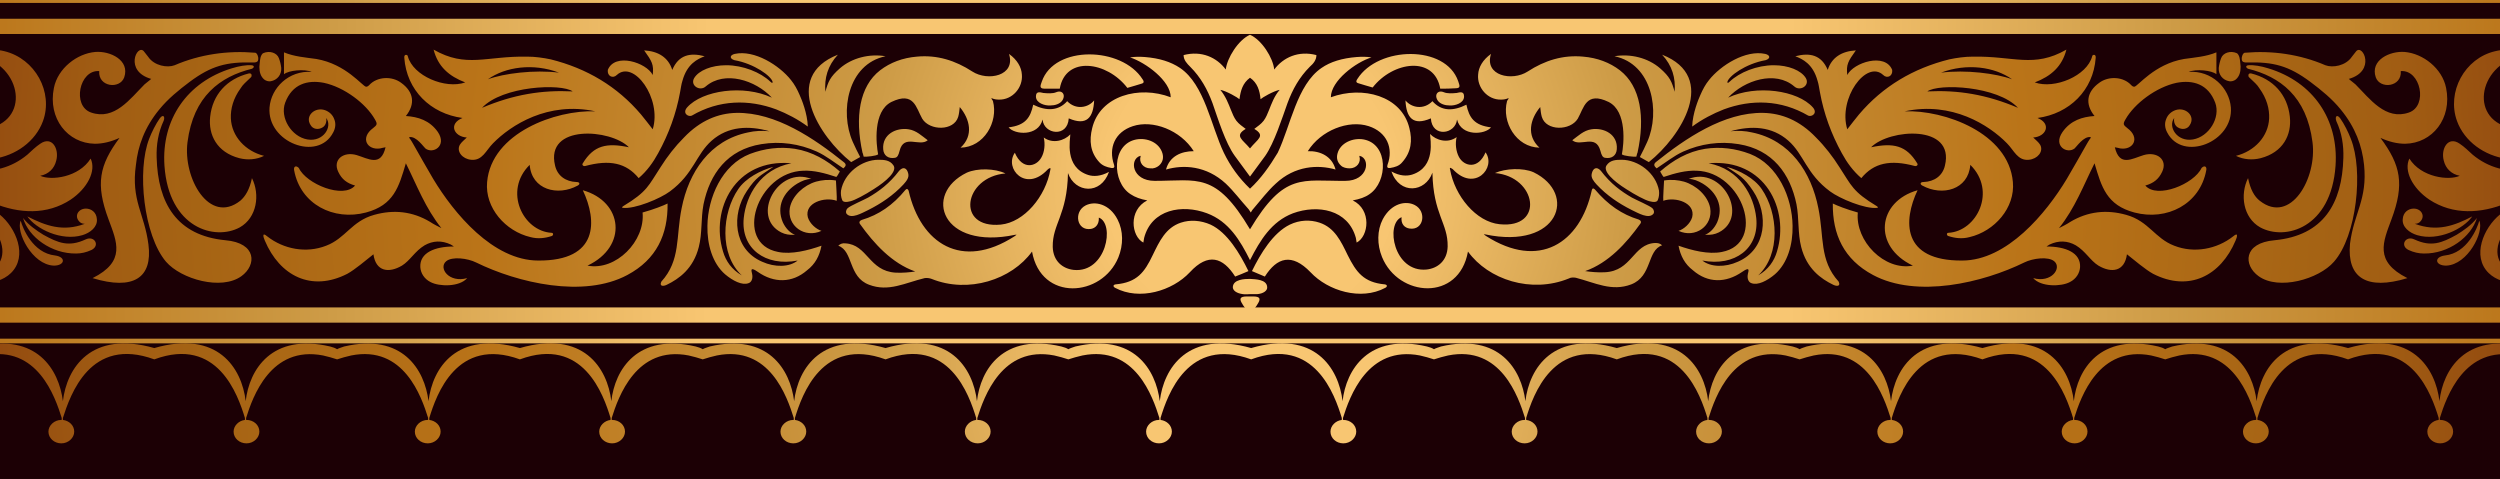
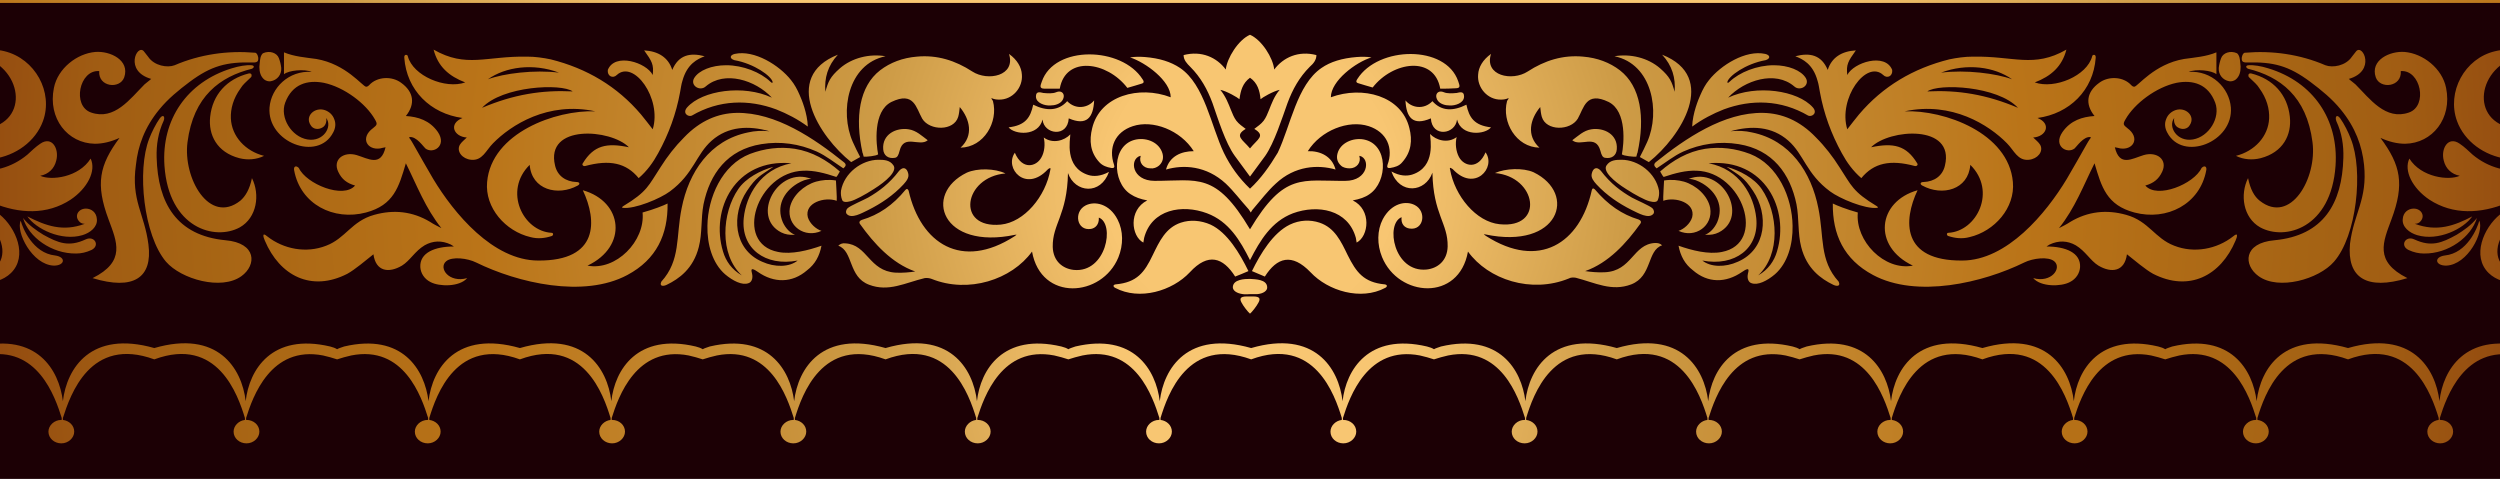
<svg xmlns="http://www.w3.org/2000/svg" version="1.1" id="レイヤー_1" x="0px" y="0px" width="640px" height="122.6px" viewBox="0 0 640 122.6" style="enable-background:new 0 0 640 122.6;" xml:space="preserve">
  <style type="text/css">
	.st0{fill-rule:evenodd;clip-rule:evenodd;fill:#220E07;}
	.st1{fill-rule:evenodd;clip-rule:evenodd;fill:#1C0005;}
	.st2{fill-rule:evenodd;clip-rule:evenodd;fill:url(#SVGID_1_);}
	.st3{fill-rule:evenodd;clip-rule:evenodd;fill:url(#SVGID_2_);}
	.st4{fill-rule:evenodd;clip-rule:evenodd;fill:url(#SVGID_3_);}
	.st5{fill-rule:evenodd;clip-rule:evenodd;fill:url(#SVGID_4_);}
	.st6{fill-rule:evenodd;clip-rule:evenodd;fill:url(#SVGID_5_);}
	.st7{fill-rule:evenodd;clip-rule:evenodd;fill:url(#SVGID_6_);}
	.st8{fill-rule:evenodd;clip-rule:evenodd;fill:url(#SVGID_7_);}
</style>
  <g>
-     <polygon class="st0" points="787.7,143.1 787.7,5.6 320,5.6 -147.7,5.6 -147.7,143.1 320,143.1  " />
    <polygon class="st1" points="787.7,-66.7 787.7,132.9 320,132.9 -147.7,132.9 -147.7,-66.7 320,-66.7  " />
    <radialGradient id="SVGID_1_" cx="-146.503" cy="966.841" r="1" gradientTransform="matrix(330.693 0 0 330.693 48767.355 -319720.344)" gradientUnits="userSpaceOnUse">
      <stop offset="0" style="stop-color:#F8C672" />
      <stop offset="0.42" style="stop-color:#F8C672" />
      <stop offset="0.72" style="stop-color:#CD9B46" />
      <stop offset="1" style="stop-color:#BA7418" />
    </radialGradient>
-     <polygon class="st2" points="787.7,8.7 320,8.7 -147.7,8.7 -147.7,4.8 320,4.8 787.7,4.8  " />
    <radialGradient id="SVGID_2_" cx="-146.503" cy="966.84" r="1" gradientTransform="matrix(330.802 0 0 330.802 48783.297 -319832.031)" gradientUnits="userSpaceOnUse">
      <stop offset="0" style="stop-color:#F8C672" />
      <stop offset="0.42" style="stop-color:#F8C672" />
      <stop offset="0.72" style="stop-color:#CD9B46" />
      <stop offset="1" style="stop-color:#BA7418" />
    </radialGradient>
    <polygon class="st3" points="320,0.7 -147.7,0.7 -147.7,-0.5 320,-0.5 787.7,-0.5 787.7,0.7  " />
    <radialGradient id="SVGID_3_" cx="-146.503" cy="966.847" r="1" gradientTransform="matrix(332.538 0 0 332.538 49037.637 -321468.688)" gradientUnits="userSpaceOnUse">
      <stop offset="0" style="stop-color:#F8C672" />
      <stop offset="0.11" style="stop-color:#F8C672" />
      <stop offset="0.29" style="stop-color:#CD9B46" />
      <stop offset="0.59" style="stop-color:#BA7418" />
      <stop offset="0.815" style="stop-color:#A56314" />
      <stop offset="0.88" style="stop-color:#A15D13" />
      <stop offset="0.965" style="stop-color:#954D10" />
      <stop offset="1" style="stop-color:#8F440E" />
    </radialGradient>
    <path class="st4" d="M320,48.3c-2.8-2.7-5-5.7-6.7-9.2c-3.3-6.9-4.9-17.4-11.2-21.7c-2.4-1.6-5.3-2.5-9-2.8   c-1.3-0.1-2.6-0.1-3.8,0.1c4,1.3,10.4,6,10.4,10.2c-8.1-3.1-18.1-0.4-20.1,7.9c-0.8,3.2-0.5,6.2,1.8,8.7c0.8,0.9,1.9,1.3,3.1,1.5   c0.7,0.1,0.9-0.2,0.7-0.8c-1.5-4.3,0.2-8.4,4.8-9.9c5.1-1.7,12.2,1,15.6,6.4c-3.2,0-6.2,1.3-7.1,4.7c4.5-1.3,10.3-1,15.3,3.6   c2.1,2,3.8,4.3,5.7,6.4c0.3,0.3,0.4,0.6,0.7,1c0.2-0.3,0.4-0.7,0.7-1c1.9-2.2,3.6-4.5,5.7-6.4c4.9-4.6,10.8-4.9,15.3-3.6   c-0.9-3.4-3.9-4.8-7.1-4.7c3.3-5.3,10.4-8.1,15.6-6.4c4.6,1.5,6.4,5.6,4.8,9.9c-0.2,0.6,0,0.9,0.7,0.8c1.2-0.2,2.3-0.5,3.1-1.5   c2.3-2.6,2.6-5.6,1.8-8.7c-2-8.3-12-10.9-20.1-7.9c0-4.2,6.4-9,10.4-10.2c-1.2-0.2-2.5-0.2-3.8-0.1c-3.7,0.3-6.7,1.2-9,2.8   c-6.3,4.3-7.9,14.8-11.2,21.7C325,42.6,322.8,45.7,320,48.3z M783,12.3c3.7-0.2,2.6-2.8,4.8-3.6v0.2V9v0.2v0.2v0.2v0.2v0.2v0.1v0.1   v0.1v0.1v0.1v0.1v0.1V11v0.1v0.1v0.1v0.1v0.1v0.1V12v0.1v0.1v0.1v0.1v0.1v0.1V13v0.1v0.1v0.1v0.1v0.1v0.1V14v0.1v0.1v0.1v0.1v0.1   v0.1V15v0.1v0.1v0.1v0.1v0.1v0.1v0.1v0.1v0.1v0.1v0.1v0.1v0.1v0.1v0.1v0.1v0.1v0.1v0.1v0.1v0.1C786.9,15.6,785.6,13.5,783,12.3z    M374.8,24.7c0,1.7-2.3,2.4-3.7,2.3c-1.2,0-2.4-0.4-3-1.2c-0.7-1-0.5-2,0.3-2.3c0.3-0.1,0.7-0.1,1.2,0.1c0.9,0.4,2.2,0.3,3.3,0.2   C373.8,23.6,374.8,23.3,374.8,24.7z M625.9,65.4c5.7-0.6,8.3-7,8.8-8.9c1.3,2.8-2.9,11.3-8.5,11.5C623.4,68,623,65.8,625.9,65.4z    M573.6,17.1c0,1.3-0.3,2.5-1.3,3.3c-0.4,0.3-1.1,0.5-1.6,0.4c-1.7-0.3-2.8-1.7-2.7-3.4c0.1-0.9,0.3-1.7,0.6-2.5   c0.5-1.4,2.4-2,4-1.3c0.3,0.1,0.6,0.7,0.7,1.1C573.5,15.5,573.5,16.3,573.6,17.1z M664.7,23.5c7.4-2.6,13.8,4.1,9.3,11.8   C674.7,30.7,668.9,24.1,664.7,23.5z M634.1,55.8c-1.4,1.8-3.4,3.2-5.2,4.3c-3.8,2.1-6.5,3.2-10.8,1.2c-2.3-1.1-3.8,1.6-1.5,2.7   c1.3,0.6,2.6,0.9,3.9,0.9C626.8,65,632.6,60.7,634.1,55.8z M731.6,69.3c-1.2,0.4-2.1-0.2-2.5-1.3c-0.8-2.7,1.3-7.5,3.8-7.2   C736.4,61.2,735.4,68,731.6,69.3z M402.5,35.9c1.5-1.1,2.9-2.5,4.9-2.8c3.2-0.5,6.8,1.3,6.5,5.1c-0.1,1.6-1.3,2.5-3,2.2   c-0.6-0.1-0.9-0.6-1.2-1.8C408.5,34.2,404.6,37.7,402.5,35.9z M787.7,64.8c-0.1,0.6-1.2,1-1.6,1.5c-1.4,1.8,1.3,2.8,1.6,4v1.8   c-1.4-0.6-2.4-0.3-1.9,0.7c0.6,1.2,1.7,1.2,1.9,2.9v3.1c-0.6-2.3-2.3-4.3-3.8-5.4c-1.1-0.8-1.6-1.7-1.3-2.4   c0.2-0.5,0.7-1.2,2.8-1.1c-1.8-1.3-1.9-2.6-1.2-3.8c1.1-1.9,2.2-0.9,3.5-4.3V64.8z M432.3,45.8c8.6-3.4,15.6,9.7,7.7,13.7   c-1,0.5-2.1,0.7-3.5,0.6c1.3-0.5,2.4-1.7,3.1-3.2c1.7-4-0.1-7.7-3.7-9.9C434.7,46.3,433.5,45.8,432.3,45.8z M417.8,53.8   c-3.4-1.7-6.5-3.8-9.1-6.6c-0.7-0.8-1.5-1.7-1.2-2.8c0.3-1.3,1.2-1.9,2.3-0.7c2.5,3.3,5.2,5.3,8,6.9c1.1,0.6,4.6,2.1,5.2,2.7   c0.5,0.5,0.5,1.1,0.3,1.4C422.1,56.2,419.3,54.5,417.8,53.8z M618.2,57.3c0.7,0,1.2-0.3,1.5-0.7c1.2-1.4,0.1-3.2-1.8-3.2   c-1.3,0-2.7,0.9-2.8,2.7c-0.2,2,1.7,3.5,3.7,4.1c5.4,1.6,11.9-1.6,14.1-4.8C628.3,57.8,623.9,59.4,618.2,57.3z M786.5,28.1   c0.3-3.4,1-7.9-0.6-10.9c-1.5-2.9-4-4.9-7.6-5c-2.5-0.3-5.9,1.7-7.1-0.2c-0.4-0.6-0.9-0.4-0.9,0.1c-0.1,4.3,5.3,3.9,8.2,3.9   c4.8-0.1,7.4,4.1,5.3,5.4c-0.5,0.3-1,0.8-0.6,1.5C784.4,24.5,785.4,26.2,786.5,28.1z M415.1,40.9c-1.5,0-2.9,0.1-3.8,1.4   c-1.1,1.5,1.8,4.1,5,6.1c2.3,1.5,4.8,2.8,5.9,3.1c1.1,0.3,2,0.3,2.2-0.3c0.3-0.7,0.4-1.6,0.3-2.4C423.9,44.3,419.4,40.9,415.1,40.9   z M366.7,25.9c2.3,2.6,5.3,2.6,8.7,0.9c0.7,3.3,2,5.3,6.3,5.8c-1.5,1.9-7.6,2.4-8.7-2c-0.4,3.8-6.4,4.7-6.7-0.3   c-4.6,2-6.3-0.2-6.5-4.6C361.3,27.6,364.5,28.2,366.7,25.9z M429.7,59.1c4.3,2,8.9-1.3,8.1-5.9c-0.6-3.1-3.6-5.8-6.7-6.7   c-1.5-0.4-3.1-0.6-5.1-0.3c0,0.4-0.3,4.7-0.2,5.2c3.1-1.1,8.3,0.5,7.4,4.2C432.7,57.3,431,58.7,429.7,59.1z M368.7,22.7   c-1.5-8.5-12.1-7-17.3-0.3c-1.3-0.4-2.5-0.7-3.7-1.1c-0.7-0.2-0.5-0.7-0.2-1.1c5.3-8.4,22.6-8.8,25.8,0.6c0.3,1,0.8,1.8-0.7,1.8   C371.3,22.7,370,22.7,368.7,22.7z M771.4,69.3c0.8,4.1,9,3.9,11.1-0.8c0.8-1.7,0.6-3.4,0.9-5.2c0.1-1.5,0.5-2.5,0.9-2.1   c1.4,1,3.4,0.4,3.4-3.5V47.6c-1.7,2.3-2.2,1.9-0.2,3.2c-0.9,0.4-2.9,1.1-4.2,3.4c-0.6,1-0.8,1.3-0.2,2.5c0.3,0.7,0.2,1.1-0.5,1.4   c-1.8,1-2.9,2.5-3.1,4.6c-0.1,1-0.3,2-0.4,3C778.7,70.1,774,69.8,771.4,69.3z M663,34.7c2.2,3.2,8.7,5.7,9.9,1.7   c0.9-3-2.7-7.4-4.6-9.3C662.2,21,659.9,30.1,663,34.7z M572.4,39.9c2,1,4.3,1.1,6.3,0.6c5.8-1.5,8-6,7.5-10.6   c-0.6-5.7-4.3-9.7-9.9-11.1c-0.5-0.1-0.8,0.2-0.7,0.7c0.1,0.3,0.3,0.4,0.5,0.6c0.9,0.9,1.7,1.5,2.3,2.5c1.9,2.6,2.6,5.3,2.5,7.7   C580.7,34.9,577.2,38.7,572.4,39.9z M658,71.4c-8.9-3.5-11.9-11.8-6.8-20.9c2.7-4.7,6.9-10.1,9.4-12.8c0.9-1,1.6,0,1.4,0.6   c-2.8,6.4-9.6,12.7-6.5,22.3c1.5,4.5,3.6,6.7,6.5,10.1c0.5,0.7,0.3,1.1-0.1,1.3C660.9,72.6,658.9,71.8,658,71.4z M649.4,49.8   c-3.8,1.6-7,3.1-9.4,5.1c-4.2,3.4-7.3,10.7-2.9,15c3.8,3.7,11.7,3.4,13.6-1.7c0.4-1.1,0.1-2.4-1.5-1.6c-2.3,1.2-4-0.9-4.5-3.9   C643.9,57.3,646.4,54,649.4,49.8z M640.4,60.5c-0.6,3.5,0.7,7.9,4.6,9.4C639.7,69.4,638,64.9,640.4,60.5z M428.7,23.5   c-0.7-2.6-1.2-3.8-3.7-6c-3.1-2.7-7.6-3.8-11.7-3.1c9.7,2,11.8,14.2,8.4,21.9c-0.6,1.3-1.2,2.6-1.9,3.9c0.9,0.5,1.8,1,2.3,1.3   c8.2-6.5,17.9-21.8,3.4-27.5C428.1,16.8,429,20,428.7,23.5z M442.8,20.9c2.5-2.4,7-4.2,11.3-4.2c3.7,0,7,1.3,8.2,3.3   c1.1,1.9-1.5,3.5-3,2.1c-4.8-4.1-12.7-1.6-16.9,2.9c7.2-3.4,17.8-1.9,21.7,2.5c1.3,1.5-0.3,2.5-1.2,2.1c-7-4.1-14.6-4.2-21.6-1.6   c-2.8,1.1-5.5,2.5-8.1,4.4c0.1-3.4,1.6-7,2.1-8.1c0.6-1.4,1.3-2.7,2.2-3.8c3-3.8,9.4-7.8,14.4-6.7c1.3,0.3,1.4,1.2,0.1,1.6   c-5.1,0.9-9.5,4.1-9.8,5.6c0,0.1,0,0.2,0.2,0.2C442.4,21.2,442.6,21.1,442.8,20.9z M323.8,70.8c-1.1-0.5-2.2-0.9-3.3-1.4   c2.2-4.5,5.4-9.8,9.7-11.9c2.5-1.2,5.2-1.3,7.6-0.5c3.9,1.3,5.5,4.8,7.2,8.3c2.2,4.4,4.1,7,9.5,7.5c0.7,0.1,0.7,0.6,0.1,0.9   c-6.2,3.3-14.6,0.8-19.1-4C330.7,64.7,326.9,65.9,323.8,70.8z M575.5,45.6c-2.1,4.2-1.3,10.1,3.1,12.6c6.4,3.5,18.2,0.2,19.3-15.8   c0.8-11.8-5.7-21.4-17.2-24.9c-1.9-0.6-3.8-0.9-5.1-0.8c-0.8,0.1-0.7,0.6-0.1,0.9c8.1,2,15,7,16.5,18.8c1.2,9.2-5.6,21.2-13.5,15   C577.1,50.3,576.1,48.5,575.5,45.6z M616.8,40.6c3,4.8,10.1,5.7,12.9,4.4c-2.1-0.4-3.6-1.8-4.1-3.9c-0.8-3,1.1-6.4,4.1-4.3   c1.2,0.8,2.2,1.8,3.3,2.8c8.2,6.8,19.4,4.7,25.3-3.8c1.1-1.6,2.2,0,1.5,0.8c-4.6,7.1-10,12.1-18.1,15.4c-6.6,2.7-13.7,3.1-19.8-0.9   C617.6,48.2,615.3,43.7,616.8,40.6z M668.7,46.5c0.4,2.1,3.5,5.6,6.6,5.2c1.3-0.2,2.7-0.1,4,0.6c-3.7,6.5-11.8,6.2-14-0.3   c-0.9,2.6-0.1,6.1,1.8,9c3.1,5,8.4,7.7,14.2,5.5c-8.1,8.9-23,5.6-23.7-10.7c-0.3-7.1,3.9-13.5,7.2-18c1,0.9,2.7,1.9,4.8,1.9   c0.9,3.7,3.4,4.7,6.6,5.7C675.6,47,673,49.2,668.7,46.5z M599.1,30.3c1,1.4,2.1,3.6,2.7,5.2c3.3,8.2,1.5,24.9-4.3,31.5   c-3.9,4.5-14.2,7.4-19.3,3.7c-3.9-2.8-4-8.5,4.1-9.2c12.5-1.2,17.3-9.4,17.6-21.1c0.1-3.2-0.4-6.4-1.8-9.4   C597.7,29.9,598.2,29.1,599.1,30.3z M654.8,20.9c-3.9,5-0.5,8.7,5.7,8.3c-0.8,1.5-1.3,2.9-2.1,4.1c-9.1,12.3-25.6,8.1-29.4-2.3   c-2.7-7.4,1.9-16.1,9.8-17.9c2-0.5,4.2-0.5,6.5,0c1.2,0.4,1.6,0.8,0.1,1.1c-11.3,2.7-13.4,17-1.8,18.7c-3-1.8-5-7-0.3-10.8   c1,3,2.9,6.7,5.9,7C647.7,25.6,649.1,21.3,654.8,20.9z M446,69.6c0.3-0.2,1-0.7,1.4-0.7c0.5,0.1,0,1.1,0,1.6c-0.1,1,0.3,1.8,1,2   c1.6,0.6,4-0.6,6-2.3c3.2-2.8,4.6-7.6,4.5-12.4c-0.1-7.2-3.7-15.6-10.9-18.4c-3.7-1.4-7.6-1.9-11.5-1.3c-4.4,0.7-8.2,2.9-11.5,5.8   c0.4,0.7,0.6,1.1,0.9,1.4c3-1,5.7-1.7,8.4-1.6c11.9,0.3,18,18.6,6.5,20.8c-3.4,0.7-7.7-0.4-11.1-1.6c0.5,2.6,1.6,4.7,3.7,6.3   C437.2,72.5,441.8,72.5,446,69.6z M437.4,41.8c8,1.5,11.6,8.3,12.2,14c0.8,7.8-5.5,12.5-13.8,10.9c2.1,1.7,5.8,1.8,9.1,0.3   c7.4-3.2,7.9-12.1,3.9-18.1c-2.4-3.6-3.4-3.9-6.8-6.2c3.3,0.9,7.1,2.9,9,5.7c4.2,6.1,4.9,16.7-0.9,22.1c2.6-1.5,4.1-3.7,4.8-6.1   C458.2,53.6,451.8,40.5,437.4,41.8z M424.1,43.1c2.3-1.5,4.4-3.2,6.8-4.3c4.5-2,9.3-2.7,14.2-1.9c8.7,1.4,13.2,7.6,14.8,15.4   c0.7,3.7,0.3,7.4,1.2,10.9c1.4,5.6,5.1,8.2,8.2,9.7c0.8,0.4,2,0.5,1.4-0.8c-5-5.5-3.7-11.5-5.2-18.8c-1.8-9.2-7.2-17.4-17-19.4   c-1.7-0.4-3.6-0.5-5.5-0.3c5.3-1.5,10.6-1.3,14.8,2.4c4,3.5,4.6,8.5,10.7,13c2.4,1.8,9,4.6,12.1,4.2c0.2,0,0.2-0.2-0.1-0.4   c-6.3-3.8-6.5-5.3-9.6-10c-1.7-2.7-3.7-5.3-6-7.6c-4.2-4.4-8.8-6.2-13.5-6.3c-10.1-0.2-20,6.6-27.5,12.6   C423.2,42.1,423.5,42.6,424.1,43.1z M394.3,27.4c0.1,1,0.2,1.8,0.4,2.5c1.1,3.7,7.3,3.6,9.2,0.5c1.6-2.8,2.1-7.1,7.9-4.3   c4.8,2.4,3.9,10.9,3.4,13.4c0.3,0.4,3.1,0.7,3.7,0.6c0.1-0.3,0.2-0.9,0.3-1c2-9.1,0.8-17-4.5-21.1c-2.6-2-5.8-3.2-9.4-3.5   c-5.2-0.5-9.9,1-14.2,3.8c-4,2.6-11.2,1.1-9.4-4.5c-2.1,1.5-3.2,3.4-3.3,5.3c-0.3,3.3,2.4,6.5,5.9,6.4c0.6,0,1.3-0.1,1.9-0.4   c0,0.3-0.3,0.5-0.4,0.8c-1.4,5.3,2.3,11.8,8.3,11.9C390.7,34.7,391.7,30.5,394.3,27.4z M616.3,71.2c-8.6-4.3-6.2-9.3-4.1-15   c3.4-9.1,2.4-13.9-2.8-20.9c2.2,1,4.3,1.5,6.3,1.5c7-0.1,12.1-6.5,10.5-14.3c-1-5-5.9-8.8-10.6-9.2c-3.8-0.3-8.9,2.1-7.4,6.5   c1.1,3.1,6.7,2.5,6.4-1.6c5.1-0.4,7,8.9,2.1,10.6c-6,2.1-10-3.5-13.7-7.2c-0.3-0.3-1.3-1-1.7-1.4c7-2,3.6-9,1.9-7.1   c-0.4,0.5-0.7,0.9-1.1,1.4c-1.6,2.4-5,2.9-6.8,2.2c-6.5-2.8-13.6-3.8-20.6-3.2c-0.4,0-0.7,0.6-0.8,1.2c-0.1,1,0.2,1.3,1.3,1.3   c6.7-0.2,10.7,0.8,16.3,5c2.8,2.1,5.5,4.3,7.7,7c3.8,4.6,5.5,9.4,6,14.2c0.9,8.9-2.6,12.3-3.6,20.2   C600.8,71.1,605.8,74.4,616.3,71.2z M375.8,64.4c-2.3,12.9-17.8,11.7-22,1.4c-1.3-3.2-1.3-6.8,0.2-9.7c2.2-4.1,5.9-4.8,8.2-3.6   c3.1,1.6,2.3,6.6-1.4,6c-1.2-0.2-2.2-1.1-2-2.9c-4.2,1.7-2,14.2,6.4,13.4c2.8-0.3,5.3-2.2,5.4-5.9c0.1-6-3.7-8.2-3.9-18.9   c-1.8,5.1-8.4,5.7-10.5-0.3c2.2,1.2,3.9,1.2,5.3,0.8c6.2-2,4.6-9.1,4.6-10.4c1.5,1.6,4.5,2.5,6.8,0.8c-0.4,1.6-0.2,3.6,0.6,5.1   c1.3,2.4,4.9,3.3,6.8-1.2c2.8,3.9-2.8,10.3-8.4,4.3c-0.2-0.1-0.9-0.7-0.7,0c1.2,6.9,6.7,13.5,12.7,14.1c11.6,1.2,9.5-12.2-1.2-13.1   c2.7-1.2,7.2-1.4,9.9-0.2c11.3,5.5,6.5,19.9-12.4,15.9c-0.6-0.1-0.2,0.1,0.2,0.4c13.6,8.7,24.1,1.9,27.1-11.7   c0.1-0.5,0.4-0.6,0.8-0.2c3.3,3.9,6.9,6.4,11.2,7.7c0.5,0.2,0.8,0.6,0.4,1.1c-3.5,4.9-8.1,10-14.1,12.1c1.3,0.2,3.3,0.4,5,0.3   c7-0.3,7.2-7.2,12.9-7.5c0.7,0,1.3,0.1,1.8,0.6c-3.9,1.3-2.5,7.9-7.9,10c-5,1.9-9.2-0.4-14.2-1.7c-0.6-0.1-1.3-0.1-1.8,0.2   C392,75.2,381,71.6,375.8,64.4z M755.8,45.3c-0.9,2.4-0.5,4.7,0.5,6.5c4,6.7,14.3,0.5,8.4-6.1c-1.4-1.6-3.8-2.4-5.4-2.3   c10.3-5,20.2,13.5,2.2,21.8c-7.6,3.5-17.6,3.2-24.7,0.2c-0.6,1.3-1.3,2.6-2,4c10.2,4.4,23.8,4.5,33.6-1c10.7-6,16.8-17.3,17.3-29   c0.4-7.3-2-14.7-7-19.1c-9.5-8.4-25.7-0.6-32.6-7.3c-1.8-1.7-1.5,0.2-1,1.8c2.7,8.1,11.3,7.5,18.1,7.7   c14.5,0.4,20.9,13.3,15.9,25.6c2.1-10.5-0.7-21-12.4-23.8c-3.5-0.8-7.4-0.6-11.3,1c-2,1.1-3.9,0.6-5.5-0.9   c-2.9-2.8-5.9-0.5-4.9,2.9c0.8,2.8,4.7,4.5,6.7,3.9c-0.7,1.5-3.6,0.5-4.3,0.2c-2.7-1.1-3.1,2-0.2,3.8c7.8,4.9,16.4-5.5,22.3-3.2   c-1.6,0.3-5,1.3-5.4,2.7c11.9-3.4,15.3,7.8,12.8,17c-0.6-9.5-7.9-15.4-17.5-14.5c-5.9,0.5-10.9,4.1-13.3,8.9   c-1.6,3.1-2.7,9.3-0.1,12.1c0-1.7,0.3-4.2,1.1-5.7c0.8,8,8.5,8.8,11.9,8.5C752.5,57.6,750.9,49.7,755.8,45.3z M504.4,42.2   c6.8,6.7,1.7,17-5.6,17.4c-0.5,0-0.5,0.6-0.1,0.8c1.8,0.6,3.6,0.8,5.5,0.3c6.4-1.5,11.7-7.5,11.1-14.1   c-1.1-12.6-17.6-18.5-27.7-18.1c12.1-2.6,21.6,3.5,26.2,8.2c1.8,1.8,2.7,4.5,5.6,4.2c2.2-0.2,3.8-2.1,2.9-3.8   c-0.4-0.7-1.2-1.3-1.8-1.9c3.3-0.2,4.8-3.5,1.1-5c8.2-1.1,14.3-7.1,14.9-15.4c0.1-1.1-0.9-0.8-0.9-0.4c-1.3,5-9.6,8.5-14.7,6.7   c4.2-1.6,7-4.1,8.1-8.4c-8.4,4.8-13.4,1.6-24,1.8c-2,0-4.1,0.3-6,0.7c-9.2,2.3-17,6.9-23.1,14.1c-1,1.2-1.9,2.4-3,3.8   c-2.4-7.9,4.9-17.9,9.2-13.9c1,1,2.5,0.3,2.3-1.3c-1.8-4.5-9.9-1.9-11.5,1.3c-0.3-2.7,0.2-3.5,2.2-6.3c-3.6,0.2-6.2,1.8-7.2,5   c-1.6-3.8-4.5-4.5-8.3-3.5c1.8,0.7,4.5,1.9,5.7,6.3c0.3,0.9,0.4,1.9,0.6,2.9c1,5.5,2.9,10.7,5.6,15.6c1.3,2.4,2.9,4.6,5,6.4   c3.2-3.9,7.4-4.8,13.7-3.1c0.5,0.1,0.9-0.3,0.6-0.7c-2.8-4.6-6.1-5.3-11.8-4.1c4.6-4.7,21.5-6,18.9,4.7c-0.6,2.6-2.7,4.1-5.5,4.2   c-0.9,0-0.9,0.6-0.3,0.9C497.2,50.3,503.9,48.6,504.4,42.2z M493.4,23.4c2.9-2.1,18-1.4,23.2,4.2C508.6,24.2,501.3,23,493.4,23.4z    M496.9,18.6c6.6-2.5,13.7-1.5,18.2,1.7C511.1,18.8,503.2,17.8,496.9,18.6z M531.1,38c0.4-0.3,2.3-3.2,4.1-2.9c0.1,0,0,0.3-0.2,0.5   c-0.3,0.4-0.5,0.8-0.8,1.3c-1.7,3-3.4,6-5.1,8.9c-5.3,8.8-15.3,20.9-26.8,20.9c-15.5,0.1-15.1-10.2-11.4-18   c-10.3,2.9-11.6,14.4-1.2,19.3c-7.3,1.4-14.8-6.3-14.1-13.6c-2.9-0.8-5.4-1.8-6.4-2.3c-0.1,7.9,2.8,14.3,10.3,18.3   c11.2,6,28.1,2,38.7-3.2c2.2-1.1,6.2-1.6,7.7-0.3c2,1.7-0.7,5.6-5.4,4.3c2,2.3,7.2,2.2,9.4,1c1.6-0.8,2.5-2.3,2.6-3.8   c0.2-3.7-3.7-5.3-8.6-5.3c0.2-0.1,0.5-0.3,0.8-0.5c2.3-1.1,4.6-1,6.7,0.2c2.5,1.5,3.7,3.9,5.8,5.2c3.4,2,6.7,1.5,7.3-2.9   c1.9,1.5,4.7,3.9,6.7,5c9.2,4.7,17.3,0.5,21.1-8.5c0.4-0.9,0.8-2.3-0.6-1.1c-4.2,3.3-10,4.4-15.1,2.4c-5-1.9-6.5-6.3-12.3-7.9   c-5-1.4-9.8-0.9-14.3,1.8c-0.9,0.6-1.9,1.1-2.9,1.6c4.1-5.1,6.3-11,9.1-16.6c1.8,6.1,3.1,10.7,10.2,12.6   c8.3,2.2,16.8-2.1,18.4-10.8c0.2-0.9-0.4-1.4-1.2-0.6c-1.9,4.1-11.4,8-14.4,4.5c2.1-0.6,3.4-1.6,4.3-3.5c1.5-3.1-1.3-5.3-4.7-4.3   c-3,0.9-6.2,3.1-7.4-2c0.6,0.1,1,0.2,1.4,0.3c3.3,0.5,5.2-2.7,1.8-5.2c-1-0.8-1.2-1-0.5-2.2c2.3-4.1,7.9-8.3,13.1-9.4   c4.2-0.8,8.1,0.3,9.9,5.1c1.4,3.8-1.6,8.7-5.7,9.4c-4.1,0.7-6.5-3.3-4.8-5.5c-0.2,1,0.2,2,0.9,2.4c1.1,0.7,2.5,0.5,3.1-0.6   c1.5-2.3-1.1-4.7-3.7-3.8c-1.1,0.4-2,1.2-2.4,2.4c-0.4,1-0.3,2.2,0.3,3.3c3.9,7.6,17,2.5,16.3-6.4c-0.4-5-4.9-9.5-10.8-9.1   c1.9-0.8,5.9-0.4,7.1,0.6c0-0.4,0-5.6,0-5.6c-2.6,1.1-5.5,1.3-8.3,1.7c-7.6,1.3-11.8,7-12.7,7.1c-0.3,0-0.5-0.1-0.8-0.4   c-2-2.2-5.8-2.4-8.2-0.6c-3.2,2.3-3.7,5.4-1.2,8.5c-3.1,0.2-6.1,1.1-8.2,4.1C525.5,37.4,529.2,39.5,531.1,38z M680.6,30.6   c0.9,4.1,4.2,4.1,7,3.6c-7.4-5.7-2.5-13.7,6.4-13.3c2.3,0.1,4.7,0.5,6.8,2.2c-5.8-1.7-14.2,0.9-9.3,10.5c3.7-9.2,17.3-8.2,19.9,5.8   c-1-0.6-1.8-1.2-2.6-1.8c-6.2-4.7-12.7-4.2-19.6-1.4c-3,1.2-4.5,0.9-7-0.7c0.8,2.4,0.9,4.6,3.2,6.1c0.7,0.5,1.1,0.7,0.5,1.9   c-3.6,6.4-0.8,10.4-1.9,13.6c-1.2,3.6-6.1,4.5-9.4,3.8c2.6,5.9,10.5,6,13.3-0.2c2.1,9.3,14.1,14,21.1,5.2c-6.9,1-13.6,0.5-17.1-7.7   c-2.1-4.8-1.4-10.3,1.1-14.4c0.1-0.2,0.2-0.3,0.3-0.3c0.1,0,0.1,0.1,0,0.3c-1.6,4.4-1.8,7.6-1.4,10c1,5,5.3,8.9,9.4,9.3   c3,0.3,5.6-1.5,6.2-4c0.5-2.2-0.9-6-3.7-5.7c-2.1,0.2-2.7,2.1-1.2,3.8c1.4,1.5-1.7,2.8-3.4,1.2c-6.4-6.4,0.6-17.5,9.2-15.2   c3.4,0.9,4.1,2.8,5.3,5.8c2.1,5.6,3.5,8,7.7,11.3c-5.6-1.5-10.3,0.8-11.1,4.4c-1.1,4.4,2.9,7.1,7.6,7.5c2.5,0.2,7.7-0.1,7.4-3.6   c-0.2-2.6-4.8-3.3-5.7-0.9c-0.4,1.1,0.2,2.6,2,3c-8.3,0-7.8-6.5-4.3-7.5c2.8-0.8,7.4,0.5,9.4,2.6c0.5,0.3,0.9,0.2,1.1-0.4   c0.4-0.8,1.3-2.4,1.7-3.2c0.4-0.7,0-1-0.4-1.5c-1.8-3-0.9-8.3,2.7-9.7c2.4-0.9,5,0.1,5.1,2.3c-3.6,0.1-4.1,3.2-3,4.8   c1.5,2.1,4.6,2,6.1-0.1c2.7-3.6-1-10-5.8-10.7c-2.8-0.4-5.9,0.7-7.8,3c-2.3,2.8-2,6.3-1.1,7.8c-5.7-4.7-8.9-14-8.9-22.2   c0-6.2,2.4-15.3,10.6-14.3c2.9,0.4,5.5,2.6,6.1,7.2c3.6-7.4-1-12-8.2-10.4c2.8-2.7,9.4-1.6,11.5,1.8c2.3,3.9,2.5,7.9,0.5,11.9   c-1.4,2.9-4.8,4.5-7.4,3.1c4-2.8,0.3-6.7-2.7-5.8c-5.8,1.9-3.1,12.8,9.7,8.4c0.1,1.9,1.3,3.2,3.3,2.9c-2.1-2-0.5-4.3,0.4-6.6   c2.2-5.4,1.9-11.2-0.6-15.3c-4.4-7.1-15.5-6.9-20.9-1.2c-3,3.2-4.3,7.9-4.7,13c-0.7-1.6-1.3-3.3-2.2-4.8   c-2.7-4.1-2.7-11.4,3.1-12.7c-3.3-1.4-7-0.8-8.6,2.2c-0.6,1-0.7,2.3-1,3.5c-5-4.5-11-7-17.8-4.4c-6.5,2.5-15.9,4.7-20.5-2.1   c-1.4,2-0.1,4.5,1.3,5.3c-3.6,0.8-6.6-2.6-8.1-6c-3.9,5.8,2,10.2,7.8,10.2c1.1,0,2.2-0.1,3.6,0.3c2.8,0.8,5.2,3.2,5.6,5.7   c0.4,2.1-0.5,4-0.5,6.1c-0.1,3.2,0.4,7.9,7,7.6C680.1,37.9,679.4,34.6,680.6,30.6z M320,75.9c-1.2,0-3.1-0.2-2.2,1.5   c0.5,1,1.7,2.5,2.2,2.9c0.5-0.4,1.7-1.9,2.2-2.9C323.1,75.7,321.2,75.9,320,75.9z M320,71.4c-1.4,0-4.3,0.1-4.4,2.1   c0,0.9,1,1.6,2.6,1.8c0.7,0.1,1.3,0,1.8,0c0.4,0,1.1,0,1.8,0c1.6-0.1,2.7-0.9,2.6-1.8C324.3,71.5,321.4,71.5,320,71.4z M320,8.9   c3,1.3,5.9,5.9,6.2,8.9c2.3-3.1,6.2-4.9,10.8-3.7c0,1.3-0.8,2.2-1.7,3c-2.7,2.7-4.4,5.8-5.7,9.3c-1.4,3.9-3.4,10.2-5.7,13.5   c-1.3,1.8-2.6,3.5-3.9,5.3c-1.3-1.8-2.6-3.5-3.9-5.3c-2.4-3.3-4.3-9.5-5.7-13.5c-1.3-3.5-3-6.6-5.7-9.3c-0.8-0.8-1.7-1.7-1.7-3   c4.6-1.2,8.5,0.6,10.8,3.7C314.1,14.9,317,10.2,320,8.9z M320,38c-1.9-2.3-4.1-3.2-1.1-5c-0.9-0.7-1.7-1.2-2.4-2.1   c-0.6-0.8-1-1.8-1.4-2.8c-0.6-1.5-1.3-3.4-2.7-5.1c1.6,0.3,4.5,2,4.9,2.4c0.3-2.2,0.8-4.1,2.7-5.5c1.9,1.3,2.5,3.3,2.7,5.5   c0.4-0.4,3.3-2.1,4.9-2.4c-1.4,1.6-2.1,3.6-2.7,5.1c-0.4,1-0.8,2-1.4,2.8c-0.7,0.9-1.5,1.4-2.4,2.1C324.1,34.8,321.9,35.6,320,38z    M320,58.7c8.8-14.7,13.4-12.3,24.4-12.4c5.9,0,6.5-5.7,3.7-6.4c-0.1,0-0.1,0-0.1,0.1c0.5,1.6-0.7,3.1-2.5,3.1   c-0.8,0-1.7-0.2-2.2-0.7c-1-0.9-1.2-2-0.9-3.1c0.7-2.7,3.9-4.1,6.7-3.6c6.4,1.2,6.2,10.8,1.5,14c-1.1,0.8-2.6,1.3-4.3,1.6   c4.9,2.4,4.1,9.2,1,10.8c-0.1-0.4-0.1-0.8-0.2-1.2c-2-7.3-9.8-8.6-16.1-6.3c-5.5,2.1-8.4,6.9-11,12c-2.5-5-5.4-9.9-11-12   c-6.4-2.4-14.2-1-16.1,6.3c-0.1,0.4-0.1,0.8-0.2,1.2c-3.1-1.6-3.9-8.3,1-10.8c-1.7-0.3-3.1-0.8-4.3-1.6c-4.8-3.1-4.9-12.8,1.5-14   c2.8-0.5,5.9,0.8,6.7,3.6c0.3,1.1,0.1,2.2-0.9,3.1c-0.6,0.5-1.4,0.8-2.2,0.7c-1.8,0-3-1.5-2.5-3.1c0-0.1,0-0.1-0.1-0.1   c-2.8,0.8-2.2,6.4,3.7,6.4C306.6,46.3,311.2,43.9,320,58.7z M-143,12.3c-3.7-0.2-2.6-2.8-4.8-3.6v0.2V9v0.2v0.2v0.2v0.2v0.2v0.1   v0.1v0.1v0.1v0.1v0.1v0.1V11v0.1v0.1v0.1v0.1v0.1v0.1V12v0.1v0.1v0.1v0.1v0.1v0.1V13v0.1v0.1v0.1v0.1v0.1v0.1V14v0.1v0.1v0.1v0.1   v0.1v0.1V15v0.1v0.1v0.1v0.1v0.1v0.1v0.1v0.1v0.1v0.1v0.1v0.1v0.1v0.1v0.1v0.1v0.1v0.1v0.1v0.1v0.1   C-146.9,15.6-145.6,13.5-143,12.3z M265.2,24.7c0,1.7,2.3,2.4,3.7,2.3c1.2,0,2.4-0.4,3-1.2c0.7-1,0.5-2-0.3-2.3   c-0.3-0.1-0.7-0.1-1.2,0.1c-0.9,0.4-2.2,0.3-3.3,0.2C266.2,23.6,265.2,23.3,265.2,24.7z M14.1,65.4c-5.7-0.6-8.3-7-8.8-8.9   C4,59.3,8.2,67.8,13.8,68C16.6,68,17,65.8,14.1,65.4z M66.4,17.1c0,1.3,0.3,2.5,1.3,3.3c0.4,0.3,1.1,0.5,1.6,0.4   c1.7-0.3,2.8-1.7,2.7-3.4c-0.1-0.9-0.3-1.7-0.6-2.5c-0.5-1.4-2.4-2-4-1.3c-0.3,0.1-0.6,0.7-0.7,1.1C66.5,15.5,66.5,16.3,66.4,17.1z    M-24.7,23.5c-7.4-2.6-13.8,4.1-9.3,11.8C-34.7,30.7-28.9,24.1-24.7,23.5z M5.9,55.8c1.4,1.8,3.4,3.2,5.2,4.3   c3.8,2.1,6.5,3.2,10.8,1.2c2.3-1.1,3.8,1.6,1.5,2.7c-1.3,0.6-2.6,0.9-3.9,0.9C13.2,65,7.3,60.7,5.9,55.8z M-91.6,69.3   c1.2,0.4,2.1-0.2,2.5-1.3c0.8-2.7-1.3-7.5-3.8-7.2C-96.4,61.2-95.5,68-91.6,69.3z M237.5,35.9c-1.5-1.1-2.9-2.5-4.9-2.8   c-3.2-0.5-6.8,1.3-6.5,5.1c0.1,1.6,1.3,2.5,3,2.2c0.6-0.1,0.9-0.6,1.2-1.8C231.4,34.2,235.4,37.7,237.5,35.9z M-147.7,64.8   c0.1,0.6,1.2,1,1.6,1.5c1.4,1.8-1.3,2.8-1.6,4v1.8c1.4-0.6,2.4-0.3,1.9,0.7c-0.6,1.2-1.7,1.2-1.9,2.9v3.1c0.6-2.3,2.3-4.3,3.8-5.4   c1.1-0.8,1.6-1.7,1.3-2.4c-0.2-0.5-0.7-1.2-2.8-1.1c1.8-1.3,1.9-2.6,1.2-3.8c-1.1-1.9-2.2-0.9-3.5-4.3V64.8z M207.7,45.8   c-8.6-3.4-15.6,9.7-7.7,13.7c1,0.5,2.1,0.7,3.5,0.6c-1.3-0.5-2.4-1.7-3.1-3.2c-1.7-4,0.1-7.7,3.7-9.9   C205.3,46.3,206.5,45.8,207.7,45.8z M222.2,53.8c3.4-1.7,6.5-3.8,9.1-6.6c0.7-0.8,1.5-1.7,1.2-2.8c-0.3-1.3-1.2-1.9-2.3-0.7   c-2.5,3.3-5.2,5.3-8,6.9c-1.1,0.6-4.6,2.1-5.2,2.7c-0.5,0.5-0.5,1.1-0.3,1.4C217.9,56.2,220.7,54.5,222.2,53.8z M21.7,57.3   c-0.7,0-1.2-0.3-1.5-0.7c-1.2-1.4-0.1-3.2,1.8-3.2c1.3,0,2.7,0.9,2.8,2.7c0.2,2-1.7,3.5-3.7,4.1c-5.4,1.6-11.9-1.6-14.1-4.8   C11.7,57.8,16.1,59.4,21.7,57.3z M-146.5,28.1c-0.3-3.4-1-7.9,0.6-10.9c1.5-2.9,4-4.9,7.6-5c2.5-0.3,5.9,1.7,7.1-0.2   c0.4-0.6,0.9-0.4,0.9,0.1c0.1,4.3-5.3,3.9-8.2,3.9c-4.8-0.1-7.4,4.1-5.3,5.4c0.5,0.3,1,0.8,0.6,1.5   C-144.4,24.5-145.4,26.2-146.5,28.1z M224.9,40.9c1.5,0,2.9,0.1,3.8,1.4c1.1,1.5-1.8,4.1-5,6.1c-2.3,1.5-4.8,2.8-5.9,3.1   c-1.1,0.3-2,0.3-2.2-0.3c-0.3-0.7-0.4-1.6-0.3-2.4C216.1,44.3,220.6,40.9,224.9,40.9z M273.2,25.9c2.2,2.3,5.4,1.7,6.9-0.2   c-0.2,4.4-1.9,6.6-6.5,4.6c-0.3,5-6.4,4.1-6.7,0.3c-1.1,4.4-7.2,3.9-8.7,2c4.3-0.5,5.6-2.5,6.3-5.8C267.9,28.5,271,28.4,273.2,25.9   z M210.3,59.1c-4.3,2-8.9-1.3-8.1-5.9c0.6-3.1,3.6-5.8,6.7-6.7c1.5-0.4,3.1-0.6,5.1-0.3c0,0.4,0.3,4.7,0.2,5.2   c-3.1-1.1-8.3,0.5-7.4,4.2C207.3,57.3,209,58.7,210.3,59.1z M271.3,22.7c-1.3,0-2.6,0-3.9,0c-1.5,0-1-0.9-0.7-1.8   c3.2-9.4,20.5-9,25.8-0.6c0.3,0.4,0.5,0.9-0.2,1.1c-1.2,0.4-2.4,0.7-3.7,1.1C283.4,15.7,272.8,14.2,271.3,22.7z M-131.4,69.3   c-0.8,4.1-9,3.9-11.1-0.8c-0.8-1.7-0.6-3.4-0.9-5.2c-0.1-1.5-0.5-2.5-0.9-2.1c-1.4,1-3.4,0.4-3.4-3.5V47.6c1.7,2.3,2.2,1.9,0.2,3.2   c0.9,0.4,2.9,1.1,4.2,3.4c0.6,1,0.8,1.3,0.2,2.5c-0.3,0.7-0.2,1.1,0.5,1.4c1.8,1,2.9,2.5,3.1,4.6c0.1,1,0.3,2,0.4,3   C-138.7,70.1-134,69.8-131.4,69.3z M-23,34.7c-2.2,3.2-8.7,5.7-9.9,1.7c-0.9-3,2.7-7.4,4.6-9.3C-22.2,21-19.9,30.1-23,34.7z    M67.6,39.9c-2,1-4.3,1.1-6.3,0.6c-5.8-1.5-8-6-7.5-10.6c0.6-5.7,4.3-9.7,9.9-11.1c0.5-0.1,0.8,0.2,0.7,0.7   c-0.1,0.3-0.3,0.4-0.5,0.6c-0.9,0.9-1.7,1.5-2.3,2.5c-1.9,2.6-2.6,5.3-2.5,7.7C59.3,34.9,62.8,38.7,67.6,39.9z M-18,71.4   c8.9-3.5,11.9-11.8,6.8-20.9c-2.6-4.7-6.9-10.1-9.4-12.8c-0.9-1-1.6,0-1.4,0.6c2.8,6.4,9.6,12.7,6.5,22.3   c-1.5,4.5-3.6,6.7-6.5,10.1c-0.5,0.7-0.3,1.1,0.1,1.3C-21,72.6-18.9,71.8-18,71.4z M-9.5,49.8c3.8,1.6,7,3.1,9.4,5.1   c4.2,3.4,7.3,10.7,2.9,15c-3.8,3.7-11.7,3.4-13.6-1.7c-0.4-1.1-0.1-2.4,1.5-1.6c2.3,1.2,4-0.9,4.5-3.9C-3.9,57.3-6.4,54-9.5,49.8z    M-0.4,60.5C0.2,64-1.1,68.4-5,70C0.3,69.4,1.9,64.9-0.4,60.5z M211.3,23.5c0.7-2.6,1.2-3.8,3.7-6c3.1-2.7,7.6-3.8,11.7-3.1   c-9.7,2-11.8,14.2-8.4,21.9c0.6,1.3,1.2,2.6,1.9,3.9c-0.9,0.5-1.8,1-2.3,1.3c-8.2-6.5-17.9-21.8-3.4-27.5   C211.9,16.8,211,20,211.3,23.5z M197.2,20.9c-2.5-2.4-7-4.2-11.3-4.2c-3.7,0-7,1.3-8.2,3.3c-1.1,1.9,1.5,3.5,3,2.1   c4.8-4.1,12.7-1.6,16.9,2.9c-7.2-3.4-17.8-1.9-21.7,2.5c-1.3,1.5,0.3,2.5,1.2,2.1c7-4.1,14.6-4.2,21.6-1.6c2.8,1.1,5.5,2.5,8.1,4.4   c-0.1-3.4-1.6-7-2.1-8.1c-0.6-1.4-1.3-2.7-2.2-3.8c-3-3.8-9.4-7.8-14.4-6.7c-1.3,0.3-1.4,1.2-0.1,1.6c5.1,0.9,9.5,4.1,9.8,5.6   c0,0.1,0,0.2-0.2,0.2C197.6,21.2,197.4,21.1,197.2,20.9z M316.2,70.8c-3.1-4.9-6.9-6.2-11.6-1.1c-4.5,4.8-12.9,7.3-19.1,4   c-0.6-0.3-0.6-0.8,0.1-0.9c5.5-0.5,7.4-3.1,9.5-7.5c1.7-3.5,3.3-7,7.2-8.3c2.4-0.8,5.1-0.6,7.6,0.5c4.3,2,7.5,7.4,9.7,11.9   C318.4,69.9,317.3,70.4,316.2,70.8z M64.5,45.6c2.1,4.2,1.3,10.1-3.1,12.6c-6.4,3.5-18.2,0.2-19.3-15.8   C41.3,30.6,47.9,21,59.3,17.5c1.9-0.6,3.8-0.9,5.1-0.8c0.8,0.1,0.7,0.6,0.1,0.9c-8.1,2-15,7-16.5,18.8c-1.2,9.2,5.6,21.2,13.5,15   C62.8,50.3,63.9,48.5,64.5,45.6z M23.2,40.6c-3,4.8-10.1,5.7-12.9,4.4c2.1-0.4,3.6-1.8,4.1-3.9c0.8-3-1.1-6.4-4.1-4.3   c-1.2,0.8-2.2,1.8-3.3,2.8c-8.2,6.8-19.4,4.7-25.3-3.8c-1.1-1.6-2.2,0-1.5,0.8c4.6,7.1,10,12.1,18.1,15.4   c6.6,2.7,13.7,3.1,19.8-0.9C22.4,48.2,24.7,43.7,23.2,40.6z M-28.7,46.5c-0.4,2.1-3.5,5.6-6.6,5.2c-1.3-0.2-2.7-0.1-4,0.6   c3.7,6.5,11.8,6.2,14-0.3c0.9,2.6,0.1,6.1-1.8,9c-3.1,5-8.4,7.7-14.2,5.5c8.1,8.9,23,5.6,23.7-10.7c0.3-7.1-3.9-13.5-7.2-18   c-1,0.9-2.7,1.9-4.8,1.9c-0.9,3.7-3.4,4.7-6.6,5.7C-35.6,47-33,49.2-28.7,46.5z M40.9,30.3c-1,1.4-2.1,3.6-2.7,5.2   C35,43.6,36.8,60.3,42.5,67c3.9,4.5,14.2,7.4,19.3,3.7c3.9-2.8,4-8.5-4.1-9.2C45.2,60.3,40.4,52,40.1,40.3   c-0.1-3.2,0.4-6.4,1.8-9.4C42.3,29.9,41.8,29.1,40.9,30.3z M-14.8,20.9c3.9,5,0.5,8.7-5.7,8.3c0.8,1.5,1.3,2.9,2.1,4.1   c9.1,12.3,25.6,8.1,29.4-2.3C13.7,23.6,9,15,1.1,13.1c-2-0.5-4.2-0.5-6.5,0c-1.2,0.4-1.6,0.8-0.1,1.1C5.8,16.9,7.9,31.2-3.7,33   c3-1.8,5-7,0.3-10.8c-1,3-2.9,6.7-5.9,7C-7.7,25.6-9.1,21.3-14.8,20.9z M194,69.6c-0.3-0.2-1-0.7-1.4-0.7c-0.5,0.1,0,1.1,0,1.6   c0.1,1-0.3,1.8-1,2c-1.6,0.6-4-0.6-6-2.3c-3.2-2.8-4.6-7.6-4.5-12.4c0.1-7.2,3.7-15.6,10.9-18.4c3.7-1.4,7.6-1.9,11.5-1.3   c4.4,0.7,8.2,2.9,11.5,5.8c-0.4,0.7-0.6,1.1-0.9,1.4c-3-1-5.7-1.7-8.4-1.6c-11.9,0.3-18,18.6-6.5,20.8c3.4,0.7,7.7-0.4,11.1-1.6   c-0.5,2.6-1.6,4.7-3.7,6.3C202.8,72.5,198.1,72.5,194,69.6z M202.6,41.8c-8,1.5-11.6,8.3-12.2,14c-0.8,7.8,5.5,12.5,13.8,10.9   c-2.1,1.7-5.8,1.8-9.1,0.3c-7.4-3.2-7.9-12.1-3.9-18.1c2.4-3.6,3.4-3.9,6.8-6.2c-3.3,0.9-7.1,2.9-9,5.7c-4.2,6.1-4.9,16.7,0.9,22.1   c-2.6-1.5-4.1-3.7-4.8-6.1C181.8,53.6,188.2,40.5,202.6,41.8z M215.9,43.1c-2.3-1.5-4.4-3.2-6.8-4.3c-4.5-2-9.3-2.7-14.2-1.9   c-8.7,1.4-13.2,7.6-14.8,15.4c-0.7,3.7-0.3,7.4-1.2,10.9c-1.4,5.6-5.1,8.2-8.2,9.7c-0.8,0.4-2,0.5-1.4-0.8c5-5.5,3.7-11.5,5.2-18.8   c1.8-9.2,7.2-17.4,17-19.4c1.7-0.4,3.6-0.5,5.5-0.3c-5.3-1.5-10.6-1.3-14.8,2.4c-4,3.5-4.6,8.5-10.7,13c-2.4,1.8-9,4.6-12.1,4.2   c-0.2,0-0.2-0.2,0.1-0.4c6.3-3.8,6.5-5.3,9.6-10c1.7-2.7,3.7-5.3,6-7.6c4.2-4.4,8.8-6.2,13.4-6.3c10.1-0.2,20,6.6,27.5,12.6   C216.8,42.1,216.5,42.6,215.9,43.1z M245.7,27.4c-0.1,1-0.2,1.8-0.4,2.5c-1.1,3.7-7.3,3.6-9.2,0.5c-1.6-2.8-2.1-7.1-7.9-4.3   c-4.8,2.4-3.9,10.9-3.4,13.4c-0.3,0.4-3.1,0.7-3.7,0.6c-0.1-0.3-0.2-0.9-0.3-1c-2-9.1-0.8-17,4.5-21.1c2.6-2,5.8-3.2,9.4-3.5   c5.2-0.5,9.9,1,14.2,3.8c4,2.6,11.2,1.1,9.4-4.5c2.1,1.5,3.2,3.4,3.3,5.3c0.3,3.3-2.4,6.5-5.9,6.4c-0.6,0-1.3-0.1-1.9-0.4   c0,0.3,0.3,0.5,0.4,0.8c1.4,5.3-2.3,11.8-8.3,11.9C249.3,34.7,248.3,30.5,245.7,27.4z M23.7,71.2c8.6-4.3,6.2-9.3,4.1-15   c-3.4-9.1-2.4-13.9,2.8-20.9c-2.2,1-4.3,1.5-6.3,1.5c-7-0.1-12.1-6.5-10.5-14.3c1-5,5.9-8.8,10.6-9.2c3.8-0.3,8.9,2.1,7.4,6.5   c-1.1,3.1-6.7,2.5-6.4-1.6c-5.1-0.4-7,8.9-2.1,10.6c6,2.1,10-3.5,13.7-7.2c0.3-0.3,1.3-1,1.7-1.4c-7-2-3.6-9-1.9-7.1   c0.4,0.5,0.7,0.9,1.1,1.4c1.6,2.4,5,2.9,6.8,2.2c6.5-2.8,13.6-3.8,20.6-3.2c0.4,0,0.7,0.6,0.8,1.2c0.1,1-0.2,1.3-1.3,1.3   c-6.7-0.2-10.7,0.8-16.3,5c-2.8,2.1-5.5,4.3-7.7,7c-3.8,4.6-5.5,9.4-6,14.2C33.5,51.3,37,54.7,38,62.6   C39.1,71.1,34.2,74.4,23.7,71.2z M264.2,64.4c-5.2,7.2-16.3,10.8-25.7,7c-0.5-0.2-1.3-0.3-1.8-0.2c-5,1.2-9.2,3.6-14.2,1.7   c-5.4-2-4-8.6-7.9-10c0.5-0.5,1.2-0.7,1.8-0.6c5.7,0.3,6,7.1,12.9,7.5c1.7,0.1,3.7-0.1,5-0.3c-6-2.1-10.6-7.2-14.1-12.1   c-0.4-0.5-0.1-0.9,0.4-1.1c4.4-1.3,8-3.8,11.2-7.7c0.4-0.4,0.6-0.2,0.8,0.2c3.1,13.6,13.6,20.4,27.1,11.7c0.4-0.3,0.8-0.5,0.2-0.4   c-18.9,4-23.7-10.4-12.4-15.9c2.7-1.2,7.2-1.1,9.9,0.2c-10.7,0.9-12.8,14.2-1.2,13.1c6-0.6,11.5-7.2,12.7-14.1   c0.2-0.7-0.5-0.2-0.7,0c-5.6,6-11.2-0.3-8.4-4.3c1.9,4.5,5.5,3.6,6.8,1.2c0.8-1.4,1-3.4,0.6-5.1c2.3,1.7,5.3,0.8,6.8-0.8   c0,1.3-1.6,8.4,4.6,10.4c1.3,0.4,3.1,0.4,5.3-0.8c-2.1,6-8.7,5.4-10.5,0.3c-0.2,10.8-4,13-3.9,18.9c0.1,3.7,2.6,5.6,5.4,5.9   c8.3,0.8,10.6-11.8,6.4-13.4c0.1,1.8-0.9,2.7-2,2.9c-3.7,0.6-4.5-4.4-1.4-6c2.3-1.2,6.1-0.5,8.2,3.6c1.5,2.9,1.5,6.5,0.2,9.7   C282.1,76.1,266.5,77.3,264.2,64.4z M-115.8,45.3c0.9,2.4,0.5,4.7-0.5,6.5c-4,6.7-14.3,0.5-8.4-6.1c1.4-1.6,3.8-2.4,5.4-2.3   c-10.3-5-20.2,13.5-2.2,21.8c7.6,3.5,17.6,3.2,24.7,0.2c0.6,1.3,1.3,2.6,2,4c-10.2,4.4-23.8,4.5-33.6-1c-10.7-6-16.8-17.3-17.3-29   c-0.4-7.3,2-14.7,7-19.1c9.5-8.4,25.7-0.6,32.6-7.3c1.8-1.7,1.5,0.2,1,1.8c-2.7,8.1-11.3,7.5-18.1,7.7   c-14.5,0.4-20.9,13.3-15.9,25.6c-2.1-10.5,0.7-21,12.4-23.8c3.5-0.8,7.4-0.6,11.3,1c2,1.1,3.9,0.6,5.5-0.9c2.9-2.8,5.9-0.5,4.9,2.9   c-0.8,2.8-4.7,4.5-6.7,3.9c0.7,1.5,3.6,0.5,4.3,0.2c2.7-1.1,3.1,2,0.2,3.8c-7.8,4.9-16.4-5.5-22.2-3.2c1.6,0.3,5,1.3,5.4,2.7   c-11.9-3.4-15.3,7.8-12.8,17c0.6-9.5,7.9-15.4,17.5-14.5c5.9,0.5,10.9,4.1,13.3,8.9c1.6,3.1,2.7,9.3,0.1,12.1   c0-1.7-0.3-4.2-1.1-5.7c-0.8,8-8.5,8.8-11.9,8.5C-112.5,57.6-110.9,49.7-115.8,45.3z M135.6,42.2c-6.8,6.7-1.7,17,5.6,17.4   c0.5,0,0.5,0.6,0.1,0.8c-1.8,0.6-3.6,0.8-5.5,0.3c-6.4-1.5-11.7-7.5-11.1-14.1c1.1-12.6,17.6-18.5,27.7-18.1   c-12.1-2.6-21.6,3.5-26.2,8.2c-1.8,1.8-2.7,4.5-5.6,4.2c-2.2-0.2-3.8-2.1-2.9-3.8c0.4-0.7,1.2-1.3,1.8-1.9c-3.3-0.2-4.8-3.5-1.1-5   c-8.2-1.1-14.3-7.1-14.9-15.4c-0.1-1.1,0.9-0.8,0.9-0.4c1.3,5,9.6,8.5,14.7,6.7c-4.2-1.6-7-4.1-8.1-8.4c8.4,4.8,13.4,1.6,24,1.8   c2,0,4.1,0.3,6,0.7c9.2,2.3,17,6.9,23.1,14.1c1,1.2,1.9,2.4,3,3.8c2.4-7.9-4.9-17.9-9.2-13.9c-1,1-2.5,0.3-2.3-1.3   c1.8-4.5,9.9-1.9,11.5,1.3c0.3-2.7-0.2-3.5-2.2-6.3c3.6,0.2,6.2,1.8,7.2,5c1.6-3.8,4.5-4.5,8.3-3.5c-1.8,0.7-4.5,1.9-5.7,6.3   c-0.3,0.9-0.4,1.9-0.6,2.9c-1,5.5-2.9,10.7-5.6,15.6c-1.3,2.4-2.9,4.6-5,6.4c-3.2-3.9-7.4-4.8-13.7-3.1c-0.5,0.1-0.9-0.3-0.6-0.7   c2.8-4.6,6.1-5.3,11.8-4.1c-4.6-4.7-21.5-6-18.9,4.7c0.6,2.6,2.7,4.1,5.5,4.2c0.9,0,0.9,0.6,0.3,0.9   C142.8,50.3,136.1,48.6,135.6,42.2z M146.6,23.4c-2.9-2.1-18-1.4-23.2,4.2C131.4,24.2,138.7,23,146.6,23.4z M143.1,18.6   c-6.6-2.5-13.7-1.5-18.2,1.7C128.9,18.8,136.8,17.8,143.1,18.6z M108.9,38c-0.4-0.3-2.3-3.2-4.1-2.9c-0.1,0,0,0.3,0.2,0.5   c0.3,0.4,0.5,0.8,0.8,1.3c1.7,3,3.4,6,5.1,8.9c5.3,8.8,15.3,20.9,26.9,20.9c15.5,0.1,15.1-10.2,11.4-18   c10.3,2.9,11.6,14.4,1.2,19.3c7.3,1.4,14.8-6.3,14.1-13.6c2.9-0.8,5.4-1.8,6.4-2.3c0.1,7.9-2.8,14.3-10.3,18.3   c-11.2,6-28.1,2-38.7-3.2c-2.2-1.1-6.2-1.6-7.7-0.3c-2,1.7,0.7,5.6,5.4,4.3c-2,2.3-7.2,2.2-9.4,1c-1.6-0.8-2.5-2.3-2.6-3.8   c-0.2-3.7,3.7-5.3,8.6-5.3c-0.2-0.1-0.5-0.3-0.8-0.5c-2.3-1.1-4.6-1-6.7,0.2c-2.5,1.5-3.7,3.9-5.8,5.2c-3.4,2-6.7,1.5-7.3-2.9   c-1.9,1.5-4.7,3.9-6.7,5c-9.2,4.7-17.3,0.5-21.1-8.5c-0.4-0.9-0.8-2.3,0.6-1.1c4.2,3.3,10,4.4,15.1,2.4c5-1.9,6.5-6.3,12.3-7.9   c5-1.4,9.8-0.9,14.3,1.8c0.9,0.6,1.9,1.1,2.9,1.6c-4.1-5.1-6.3-11-9.1-16.6c-1.8,6.1-3.1,10.7-10.2,12.6   c-8.3,2.2-16.8-2.1-18.4-10.8c-0.2-0.9,0.4-1.4,1.2-0.6c1.9,4.1,11.4,8,14.4,4.5c-2.1-0.6-3.4-1.6-4.3-3.5   c-1.5-3.1,1.3-5.3,4.7-4.3c3,0.9,6.2,3.1,7.4-2c-0.6,0.1-1,0.2-1.4,0.3c-3.3,0.5-5.2-2.7-1.8-5.2c1-0.8,1.2-1,0.5-2.2   c-2.3-4.1-7.9-8.3-13.1-9.4c-4.2-0.8-8.1,0.3-9.9,5.1c-1.4,3.8,1.6,8.7,5.7,9.4c4.1,0.7,6.5-3.3,4.8-5.5c0.2,1-0.2,2-0.9,2.4   c-1.1,0.7-2.5,0.5-3.1-0.6c-1.5-2.3,1.1-4.7,3.7-3.8c1.1,0.4,2,1.2,2.4,2.4c0.4,1,0.3,2.2-0.3,3.3c-3.9,7.6-17,2.5-16.3-6.4   c0.4-5,4.9-9.5,10.8-9.1c-1.9-0.8-5.9-0.4-7.1,0.6c0-0.4,0-5.6,0-5.6c2.6,1.1,5.5,1.3,8.3,1.7c7.6,1.3,11.8,7,12.7,7.1   c0.3,0,0.5-0.1,0.8-0.4c2-2.2,5.8-2.4,8.2-0.6c3.2,2.3,3.7,5.4,1.2,8.5c3.1,0.2,6.1,1.1,8.2,4.1C114.5,37.4,110.8,39.5,108.9,38z    M-40.6,30.6c-0.9,4.1-4.2,4.1-7,3.6c7.4-5.7,2.5-13.7-6.4-13.3c-2.3,0.1-4.7,0.5-6.8,2.2c5.8-1.7,14.2,0.9,9.3,10.5   c-3.7-9.2-17.3-8.2-19.9,5.8c1-0.6,1.8-1.2,2.6-1.8c6.2-4.7,12.7-4.2,19.6-1.4c3,1.2,4.5,0.9,7-0.7c-0.8,2.4-0.9,4.6-3.2,6.1   c-0.7,0.5-1.1,0.7-0.5,1.9c3.6,6.4,0.8,10.4,1.9,13.6c1.2,3.6,6.1,4.5,9.4,3.8c-2.6,5.9-10.5,6-13.3-0.2c-2.1,9.3-14.1,14-21.1,5.2   c6.9,1,13.6,0.5,17.1-7.7c2.1-4.8,1.4-10.3-1.1-14.4c-0.1-0.2-0.2-0.3-0.3-0.3c-0.1,0-0.1,0.1,0,0.3c1.6,4.4,1.8,7.6,1.4,10   c-1,5-5.3,8.9-9.4,9.3c-3,0.3-5.6-1.5-6.2-4c-0.5-2.2,0.9-6,3.7-5.7c2.1,0.2,2.7,2.1,1.2,3.8c-1.4,1.5,1.7,2.8,3.4,1.2   c6.4-6.4-0.6-17.5-9.2-15.2c-3.4,0.9-4.1,2.8-5.3,5.8c-2.1,5.6-3.5,8-7.7,11.3c5.6-1.5,10.3,0.8,11.1,4.4c1,4.4-2.9,7.1-7.6,7.5   c-2.5,0.2-7.7-0.1-7.4-3.6c0.2-2.6,4.8-3.3,5.7-0.9c0.4,1.1-0.2,2.6-2,3c8.3,0,7.8-6.5,4.3-7.5c-2.8-0.8-7.4,0.5-9.4,2.6   c-0.5,0.3-0.9,0.2-1.1-0.4c-0.4-0.8-1.3-2.4-1.7-3.2c-0.4-0.7,0-1,0.4-1.5c1.8-3,0.9-8.3-2.7-9.7c-2.4-0.9-5,0.1-5.1,2.3   c3.6,0.1,4.1,3.2,3,4.8c-1.5,2.1-4.6,2-6.1-0.1c-2.7-3.6,1-10,5.8-10.7c2.8-0.4,5.9,0.7,7.8,3c2.3,2.8,2,6.3,1.1,7.8   c5.7-4.7,8.9-14,8.9-22.2c0-6.2-2.4-15.3-10.6-14.3c-2.9,0.4-5.5,2.6-6.1,7.2c-3.6-7.4,1-12,8.2-10.4c-2.8-2.7-9.4-1.6-11.5,1.8   C-98.5,24-98.6,28-96.7,32c1.4,2.9,4.8,4.5,7.4,3.1c-4-2.8-0.3-6.7,2.7-5.8c5.8,1.9,3.1,12.8-9.7,8.4c-0.1,1.9-1.3,3.2-3.3,2.9   c2.1-2,0.5-4.3-0.4-6.6c-2.2-5.4-1.9-11.2,0.6-15.3c4.4-7.1,15.5-6.9,20.9-1.2c3,3.2,4.3,7.9,4.7,13c0.7-1.6,1.3-3.3,2.2-4.8   c2.7-4.1,2.7-11.4-3.1-12.7c3.3-1.4,7-0.8,8.6,2.2c0.6,1,0.7,2.3,1,3.5c5-4.5,11-7,17.8-4.4c6.5,2.5,15.9,4.7,20.5-2.1   c1.4,2,0.1,4.5-1.3,5.3c3.6,0.8,6.6-2.6,8.1-6c3.9,5.8-2,10.2-7.8,10.2c-1.1,0-2.2-0.1-3.6,0.3c-2.8,0.8-5.2,3.2-5.6,5.7   c-0.4,2.1,0.5,4,0.5,6.1c0.1,3.2-0.4,7.9-7,7.6C-40.1,37.9-39.5,34.6-40.6,30.6z" />
    <radialGradient id="SVGID_4_" cx="-146.503" cy="966.842" r="1" gradientTransform="matrix(330.693 0 0 330.693 48767.355 -319646.844)" gradientUnits="userSpaceOnUse">
      <stop offset="0" style="stop-color:#F8C672" />
      <stop offset="0.42" style="stop-color:#F8C672" />
      <stop offset="0.72" style="stop-color:#CD9B46" />
      <stop offset="1" style="stop-color:#BA7418" />
    </radialGradient>
-     <polygon class="st5" points="787.7,82.6 320,82.6 -147.7,82.6 -147.7,78.7 320,78.7 787.7,78.7  " />
    <radialGradient id="SVGID_5_" cx="-146.503" cy="966.84" r="1" gradientTransform="matrix(330.802 0 0 330.802 48783.297 -319745.031)" gradientUnits="userSpaceOnUse">
      <stop offset="0" style="stop-color:#F8C672" />
      <stop offset="0.42" style="stop-color:#F8C672" />
      <stop offset="0.72" style="stop-color:#CD9B46" />
      <stop offset="1" style="stop-color:#BA7418" />
    </radialGradient>
-     <polygon class="st6" points="320,87.9 -147.7,87.9 -147.7,86.7 320,86.7 787.7,86.7 787.7,87.9  " />
    <radialGradient id="SVGID_6_" cx="-146.503" cy="966.84" r="1" gradientTransform="matrix(330.802 0 0 330.802 48783.297 -319832.031)" gradientUnits="userSpaceOnUse">
      <stop offset="0" style="stop-color:#F8C672" />
      <stop offset="0.42" style="stop-color:#F8C672" />
      <stop offset="0.72" style="stop-color:#CD9B46" />
      <stop offset="1" style="stop-color:#BA7418" />
    </radialGradient>
    <polygon class="st7" points="320,0.7 -147.7,0.7 -147.7,-0.5 320,-0.5 787.7,-0.5 787.7,0.7  " />
    <radialGradient id="SVGID_7_" cx="-146.503" cy="966.844" r="1" gradientTransform="matrix(331.239 0 0 331.239 48847.43 -320159.656)" gradientUnits="userSpaceOnUse">
      <stop offset="0" style="stop-color:#F8C672" />
      <stop offset="0.11" style="stop-color:#F8C672" />
      <stop offset="0.29" style="stop-color:#CD9B46" />
      <stop offset="0.59" style="stop-color:#BA7418" />
      <stop offset="0.815" style="stop-color:#A56314" />
      <stop offset="0.88" style="stop-color:#A15D13" />
      <stop offset="0.965" style="stop-color:#954D10" />
      <stop offset="1" style="stop-color:#8F440E" />
    </radialGradient>
    <path class="st8" d="M-147.7,89.1c16.2-4.7,22.4,5.1,23.4,13.6c0.9-8.1,6.7-17.5,21.6-14c0.8,0.2,1.3,0.4,1.8,0.7   c0.5-0.3,1-0.4,1.8-0.7c14.9-3.5,20.6,5.9,21.6,14c1-8.5,7.2-18.2,23.4-13.6c16.2-4.7,22.4,5.1,23.4,13.6c0.9-8.1,6.7-17.5,21.6-14   c0.8,0.2,1.3,0.4,1.8,0.7c0.5-0.3,1-0.4,1.8-0.7c14.9-3.5,20.6,5.9,21.6,14c1-8.5,7.2-18.2,23.4-13.6c16.2-4.7,22.4,5.1,23.4,13.6   c0.9-8.1,6.7-17.5,21.6-14c0.8,0.2,1.3,0.4,1.8,0.7c0.5-0.3,1-0.4,1.8-0.7c14.9-3.5,20.6,5.9,21.6,14c1-8.5,7.2-18.2,23.4-13.6   c16.2-4.7,22.4,5.1,23.4,13.6c0.9-8.1,6.7-17.5,21.6-14c0.8,0.2,1.3,0.4,1.8,0.7c0.5-0.3,1-0.4,1.8-0.7c14.9-3.5,20.6,5.9,21.6,14   c1-8.5,7.2-18.2,23.4-13.6c16.2-4.7,22.4,5.1,23.4,13.6c0.9-8.1,6.7-17.5,21.6-14c0.8,0.2,1.3,0.4,1.8,0.7c0.5-0.3,1-0.4,1.8-0.7   c14.9-3.5,20.6,5.9,21.6,14c1-8.5,7.2-18.2,23.4-13.6c16.2-4.7,22.4,5.1,23.4,13.6c0.9-8.1,6.7-17.5,21.6-14   c0.8,0.2,1.3,0.4,1.8,0.7c0.5-0.3,1-0.4,1.8-0.7c14.9-3.5,20.6,5.9,21.6,14c1-8.5,7.2-18.2,23.4-13.6c16.2-4.7,22.4,5.1,23.4,13.6   c0.9-8.1,6.7-17.5,21.6-14c0.8,0.2,1.3,0.4,1.8,0.7c0.5-0.3,1-0.4,1.8-0.7c14.9-3.5,20.6,5.9,21.6,14c1-8.5,7.2-18.2,23.4-13.6   c16.2-4.7,22.4,5.1,23.4,13.6c0.9-8.1,6.7-17.5,21.6-14c0.8,0.2,1.3,0.4,1.8,0.7c0.5-0.3,1-0.4,1.8-0.7c14.9-3.5,20.6,5.9,21.6,14   c1-8.5,7.2-18.2,23.4-13.6c16.2-4.7,22.4,5.1,23.4,13.6c0.9-8.1,6.7-17.5,21.6-14c0.8,0.2,1.3,0.4,1.8,0.7c0.5-0.3,1-0.4,1.8-0.7   c14.9-3.5,20.6,5.9,21.6,14c1-8.5,7.2-18.2,23.4-13.6c16.2-4.7,22.4,5.1,23.4,13.6c0.9-8.1,6.7-17.5,21.6-14   c0.8,0.2,1.3,0.4,1.8,0.7c0.5-0.3,1-0.4,1.8-0.7c14.9-3.5,20.6,5.9,21.6,14c1-8.5,7.2-18.2,23.4-13.6V92   c-16.2-5.9-21.4,9.1-23.2,15v0.5c1.6,0.2,2.9,1.4,2.9,3c0,1.6-1.5,3-3.3,3c-1.8,0-3.3-1.3-3.3-3c0-1.6,1.5-3,3.3-3l0.1,0V107   c-1.7-5.4-6.2-18.7-19.7-16c-1.3,0.3-2.4,0.6-3.6,1c-1.2-0.4-2.3-0.7-3.6-1c-13.4-2.6-18,10.6-19.7,16v0.5l0.1,0   c1.8,0,3.3,1.3,3.3,3c0,1.6-1.5,3-3.3,3s-3.3-1.3-3.3-3c0-1.5,1.3-2.8,2.9-3V107c-1.8-5.9-7-21-23.2-15c-16.2-5.9-21.4,9.1-23.2,15   v0.5c1.6,0.2,2.9,1.4,2.9,3c0,1.6-1.5,3-3.3,3s-3.3-1.3-3.3-3c0-1.6,1.5-3,3.3-3l0.1,0V107c-1.7-5.4-6.2-18.7-19.7-16   c-1.3,0.3-2.4,0.6-3.6,1c-1.2-0.4-2.3-0.7-3.6-1c-13.4-2.6-18,10.6-19.7,16v0.5l0.1,0c1.8,0,3.3,1.3,3.3,3c0,1.6-1.5,3-3.3,3   c-1.8,0-3.3-1.3-3.3-3c0-1.5,1.3-2.8,2.9-3V107c-1.8-5.9-7-21-23.2-15c-16.2-5.9-21.4,9.1-23.2,15v0.5c1.6,0.2,2.9,1.4,2.9,3   c0,1.6-1.5,3-3.3,3c-1.8,0-3.3-1.3-3.3-3c0-1.6,1.5-3,3.3-3l0.1,0V107c-1.7-5.4-6.2-18.7-19.7-16c-1.3,0.3-2.4,0.6-3.6,1   c-1.2-0.4-2.3-0.7-3.6-1c-13.4-2.6-18,10.6-19.7,16v0.5l0.1,0c1.8,0,3.3,1.3,3.3,3c0,1.6-1.5,3-3.3,3s-3.3-1.3-3.3-3   c0-1.5,1.3-2.8,2.9-3V107c-1.8-5.9-7-21-23.2-15c-16.2-5.9-21.4,9.1-23.2,15v0.5c1.6,0.2,2.9,1.4,2.9,3c0,1.6-1.5,3-3.3,3   c-1.8,0-3.3-1.3-3.3-3c0-1.6,1.5-3,3.3-3l0.1,0V107c-1.7-5.4-6.2-18.7-19.7-16c-1.3,0.3-2.4,0.6-3.6,1c-1.2-0.4-2.3-0.7-3.6-1   c-13.4-2.6-18,10.6-19.7,16v0.5l0.1,0c1.8,0,3.3,1.3,3.3,3c0,1.6-1.5,3-3.3,3c-1.8,0-3.3-1.3-3.3-3c0-1.5,1.3-2.8,2.9-3V107   c-1.8-5.9-7-21-23.2-15c-16.2-5.9-21.4,9.1-23.2,15v0.5c1.6,0.2,2.9,1.4,2.9,3c0,1.6-1.5,3-3.3,3c-1.8,0-3.3-1.3-3.3-3   c0-1.6,1.5-3,3.3-3l0.1,0V107c-1.7-5.4-6.2-18.7-19.7-16c-1.3,0.3-2.4,0.6-3.6,1c-1.2-0.4-2.3-0.7-3.6-1c-13.4-2.6-18,10.6-19.7,16   v0.5l0.1,0c1.8,0,3.3,1.3,3.3,3c0,1.6-1.5,3-3.3,3c-1.8,0-3.3-1.3-3.3-3c0-1.5,1.3-2.8,2.9-3V107c-1.8-5.9-7-21-23.2-15   c-16.2-5.9-21.4,9.1-23.2,15v0.5c1.6,0.2,2.9,1.4,2.9,3c0,1.6-1.5,3-3.3,3c-1.8,0-3.3-1.3-3.3-3c0-1.6,1.5-3,3.3-3l0.1,0V107   c-1.7-5.4-6.2-18.7-19.7-16c-1.3,0.3-2.4,0.6-3.6,1c-1.2-0.4-2.3-0.7-3.6-1c-13.4-2.6-18,10.6-19.7,16v0.5l0.1,0   c1.8,0,3.3,1.3,3.3,3c0,1.6-1.5,3-3.3,3c-1.8,0-3.3-1.3-3.3-3c0-1.5,1.3-2.8,2.9-3V107c-1.8-5.9-7-21-23.2-15   c-16.2-5.9-21.4,9.1-23.2,15v0.5c1.6,0.2,2.9,1.4,2.9,3c0,1.6-1.5,3-3.3,3c-1.8,0-3.3-1.3-3.3-3c0-1.6,1.5-3,3.3-3l0.1,0V107   c-1.7-5.4-6.2-18.7-19.7-16c-1.3,0.3-2.4,0.6-3.6,1c-1.2-0.4-2.3-0.7-3.6-1c-13.4-2.6-18,10.6-19.7,16v0.5l0.1,0   c1.8,0,3.3,1.3,3.3,3c0,1.6-1.5,3-3.3,3c-1.8,0-3.3-1.3-3.3-3c0-1.5,1.3-2.8,2.9-3V107c-1.8-5.9-7-21-23.2-15   c-16.2-5.9-21.4,9.1-23.2,15v0.5c1.6,0.2,2.9,1.4,2.9,3c0,1.6-1.5,3-3.3,3c-1.8,0-3.3-1.3-3.3-3c0-1.6,1.5-3,3.3-3l0.1,0V107   c-1.7-5.4-6.2-18.7-19.7-16c-1.3,0.3-2.4,0.6-3.6,1c-1.2-0.4-2.3-0.7-3.6-1c-13.4-2.6-18,10.6-19.7,16v0.5l0.1,0   c1.8,0,3.3,1.3,3.3,3c0,1.6-1.5,3-3.3,3c-1.8,0-3.3-1.3-3.3-3c0-1.5,1.3-2.8,2.9-3V107c-1.8-5.9-7-21-23.2-15   C23.1,86,18,101.1,16.1,107v0.5c1.6,0.2,2.9,1.4,2.9,3c0,1.6-1.5,3-3.3,3c-1.8,0-3.3-1.3-3.3-3c0-1.6,1.5-3,3.3-3l0.1,0V107   c-1.7-5.4-6.2-18.7-19.7-16c-1.3,0.3-2.4,0.6-3.6,1c-1.2-0.4-2.3-0.7-3.6-1c-13.4-2.6-18,10.6-19.7,16v0.5l0.1,0   c1.8,0,3.3,1.3,3.3,3c0,1.6-1.5,3-3.3,3c-1.8,0-3.3-1.3-3.3-3c0-1.5,1.3-2.8,2.9-3V107c-1.8-5.9-7-21-23.2-15   c-16.2-5.9-21.4,9.1-23.2,15v0.5c1.6,0.2,2.9,1.4,2.9,3c0,1.6-1.5,3-3.3,3c-1.8,0-3.3-1.3-3.3-3c0-1.6,1.5-3,3.3-3l0.1,0V107   c-1.7-5.4-6.2-18.7-19.7-16c-1.3,0.3-2.4,0.6-3.6,1c-1.2-0.4-2.3-0.7-3.6-1c-13.4-2.6-18,10.6-19.7,16v0.5l0.1,0   c1.8,0,3.3,1.3,3.3,3c0,1.6-1.5,3-3.3,3s-3.3-1.3-3.3-3c0-1.5,1.3-2.8,2.9-3V107c-1.8-5.9-7-21-23.2-15V89.1z" />
  </g>
  <g>
</g>
  <g>
</g>
  <g>
</g>
  <g>
</g>
  <g>
</g>
  <g>
</g>
</svg>